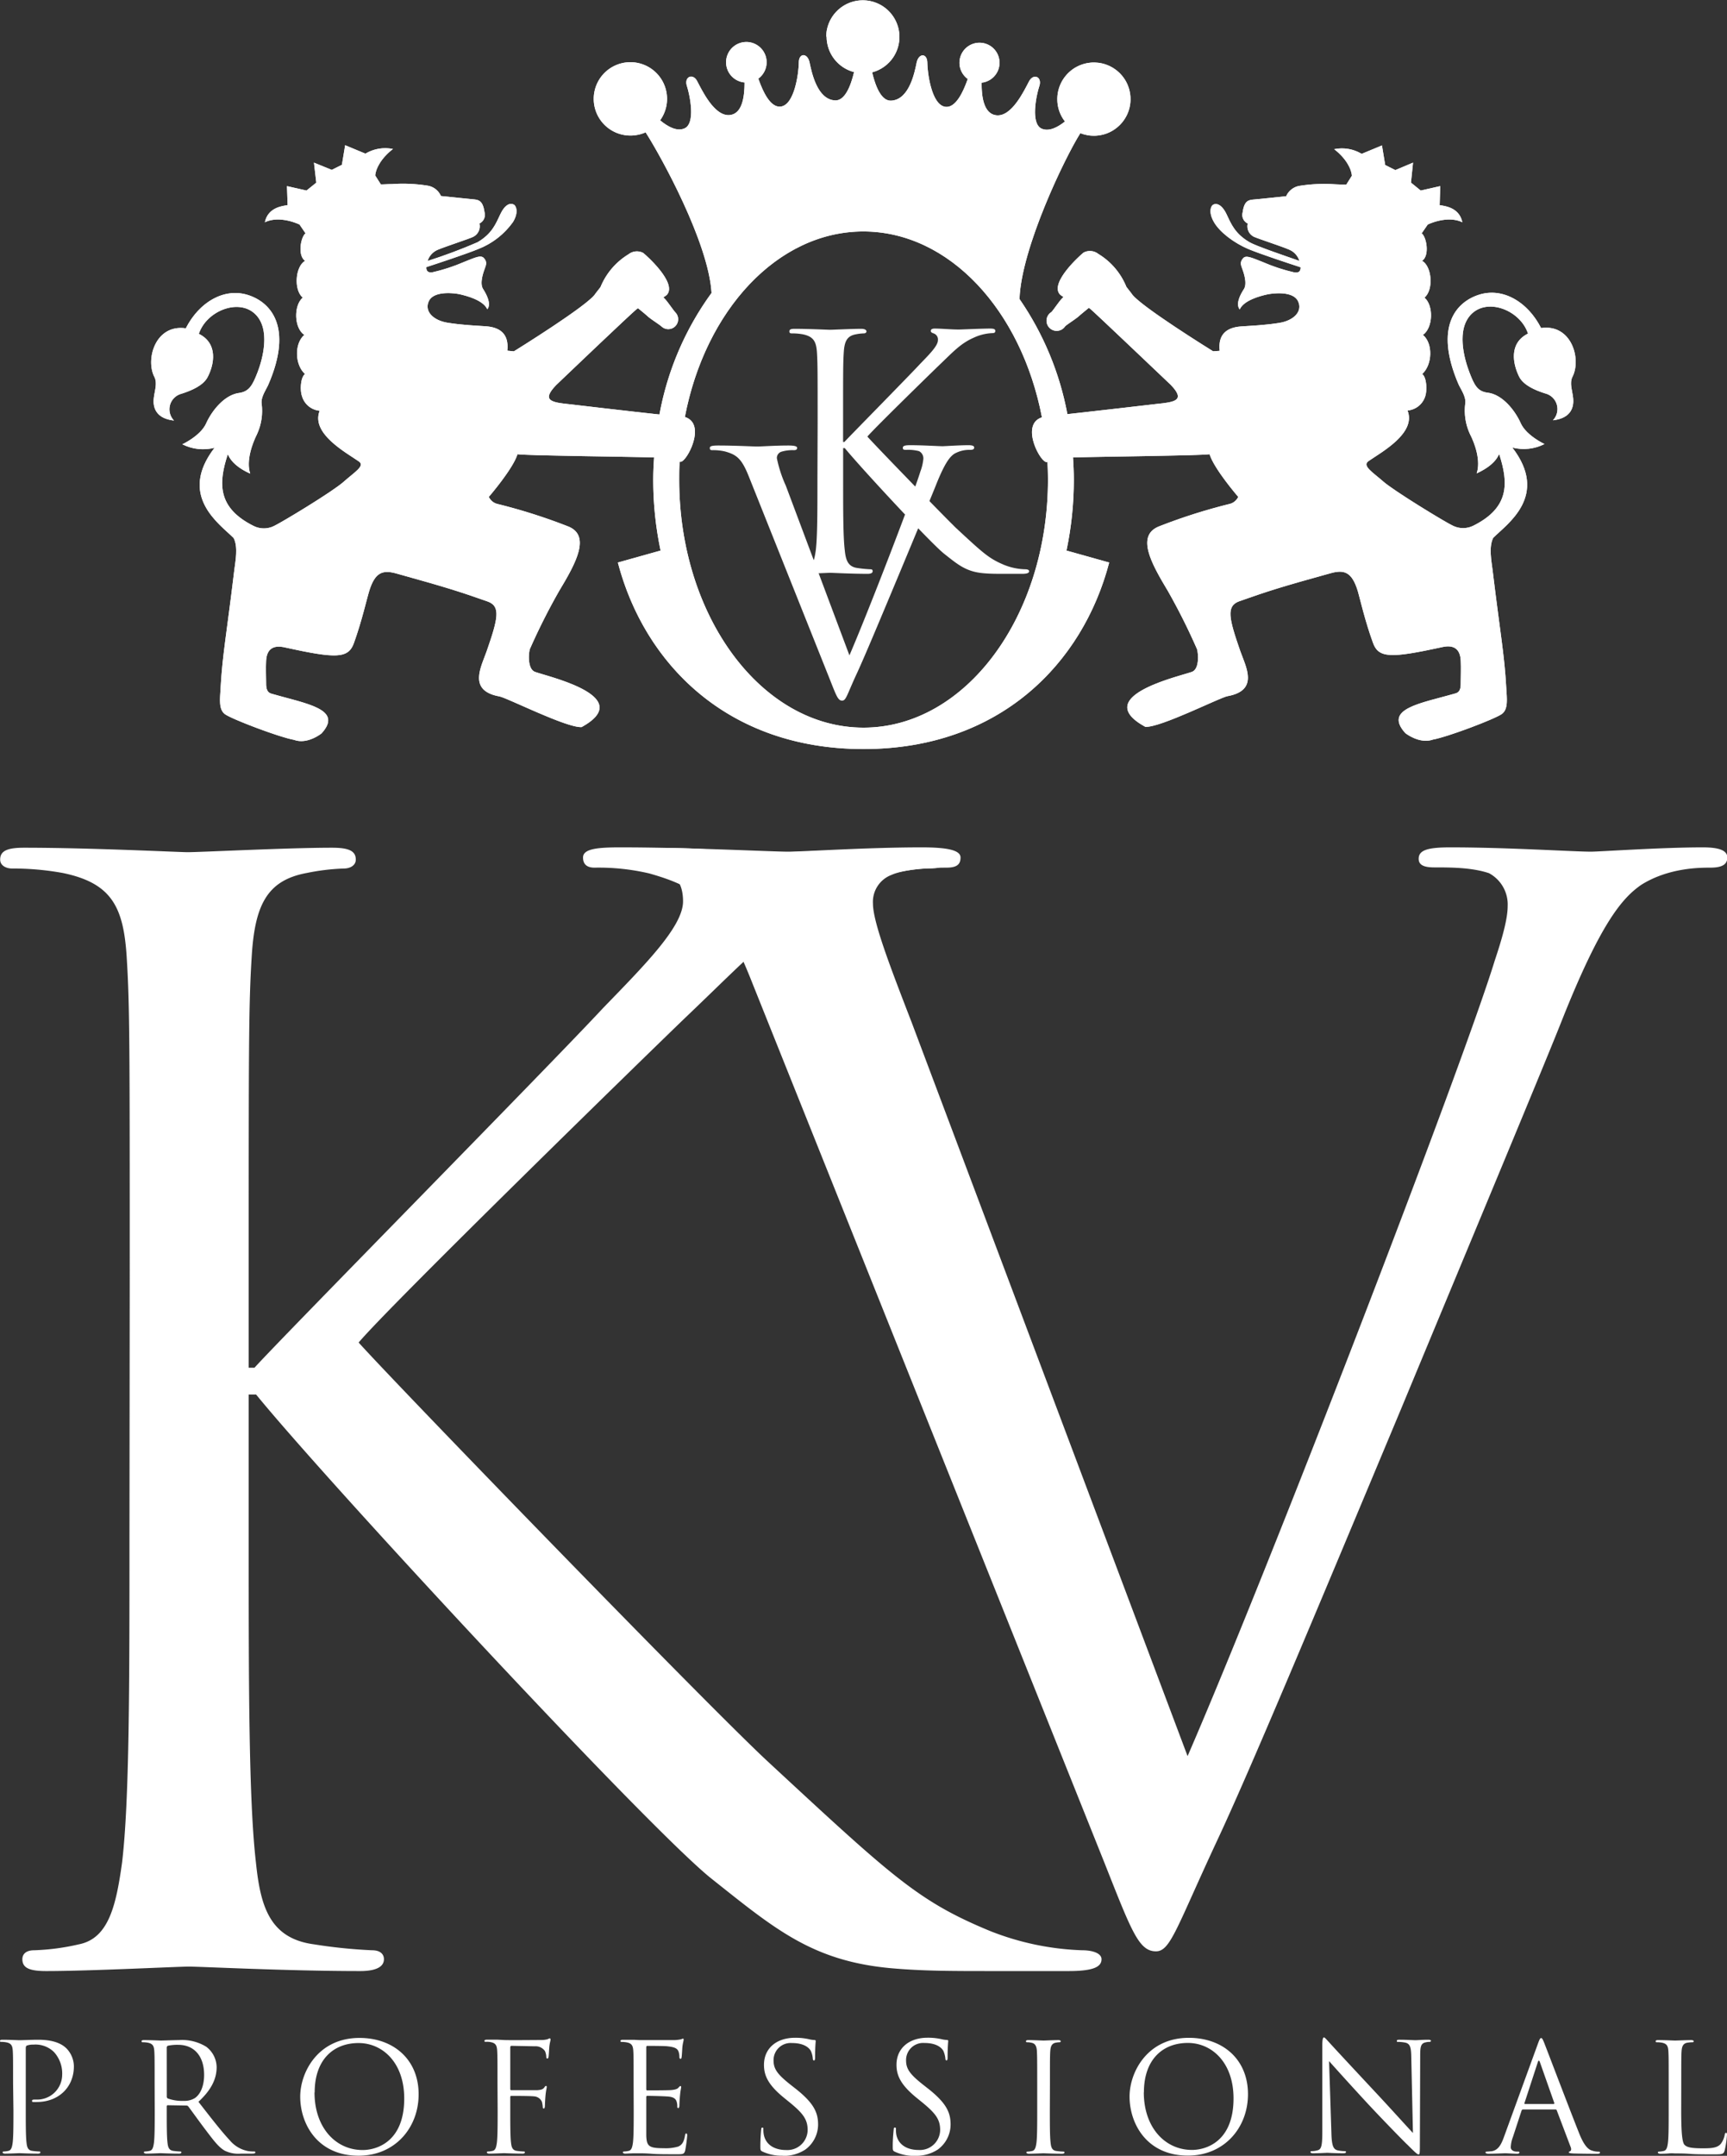
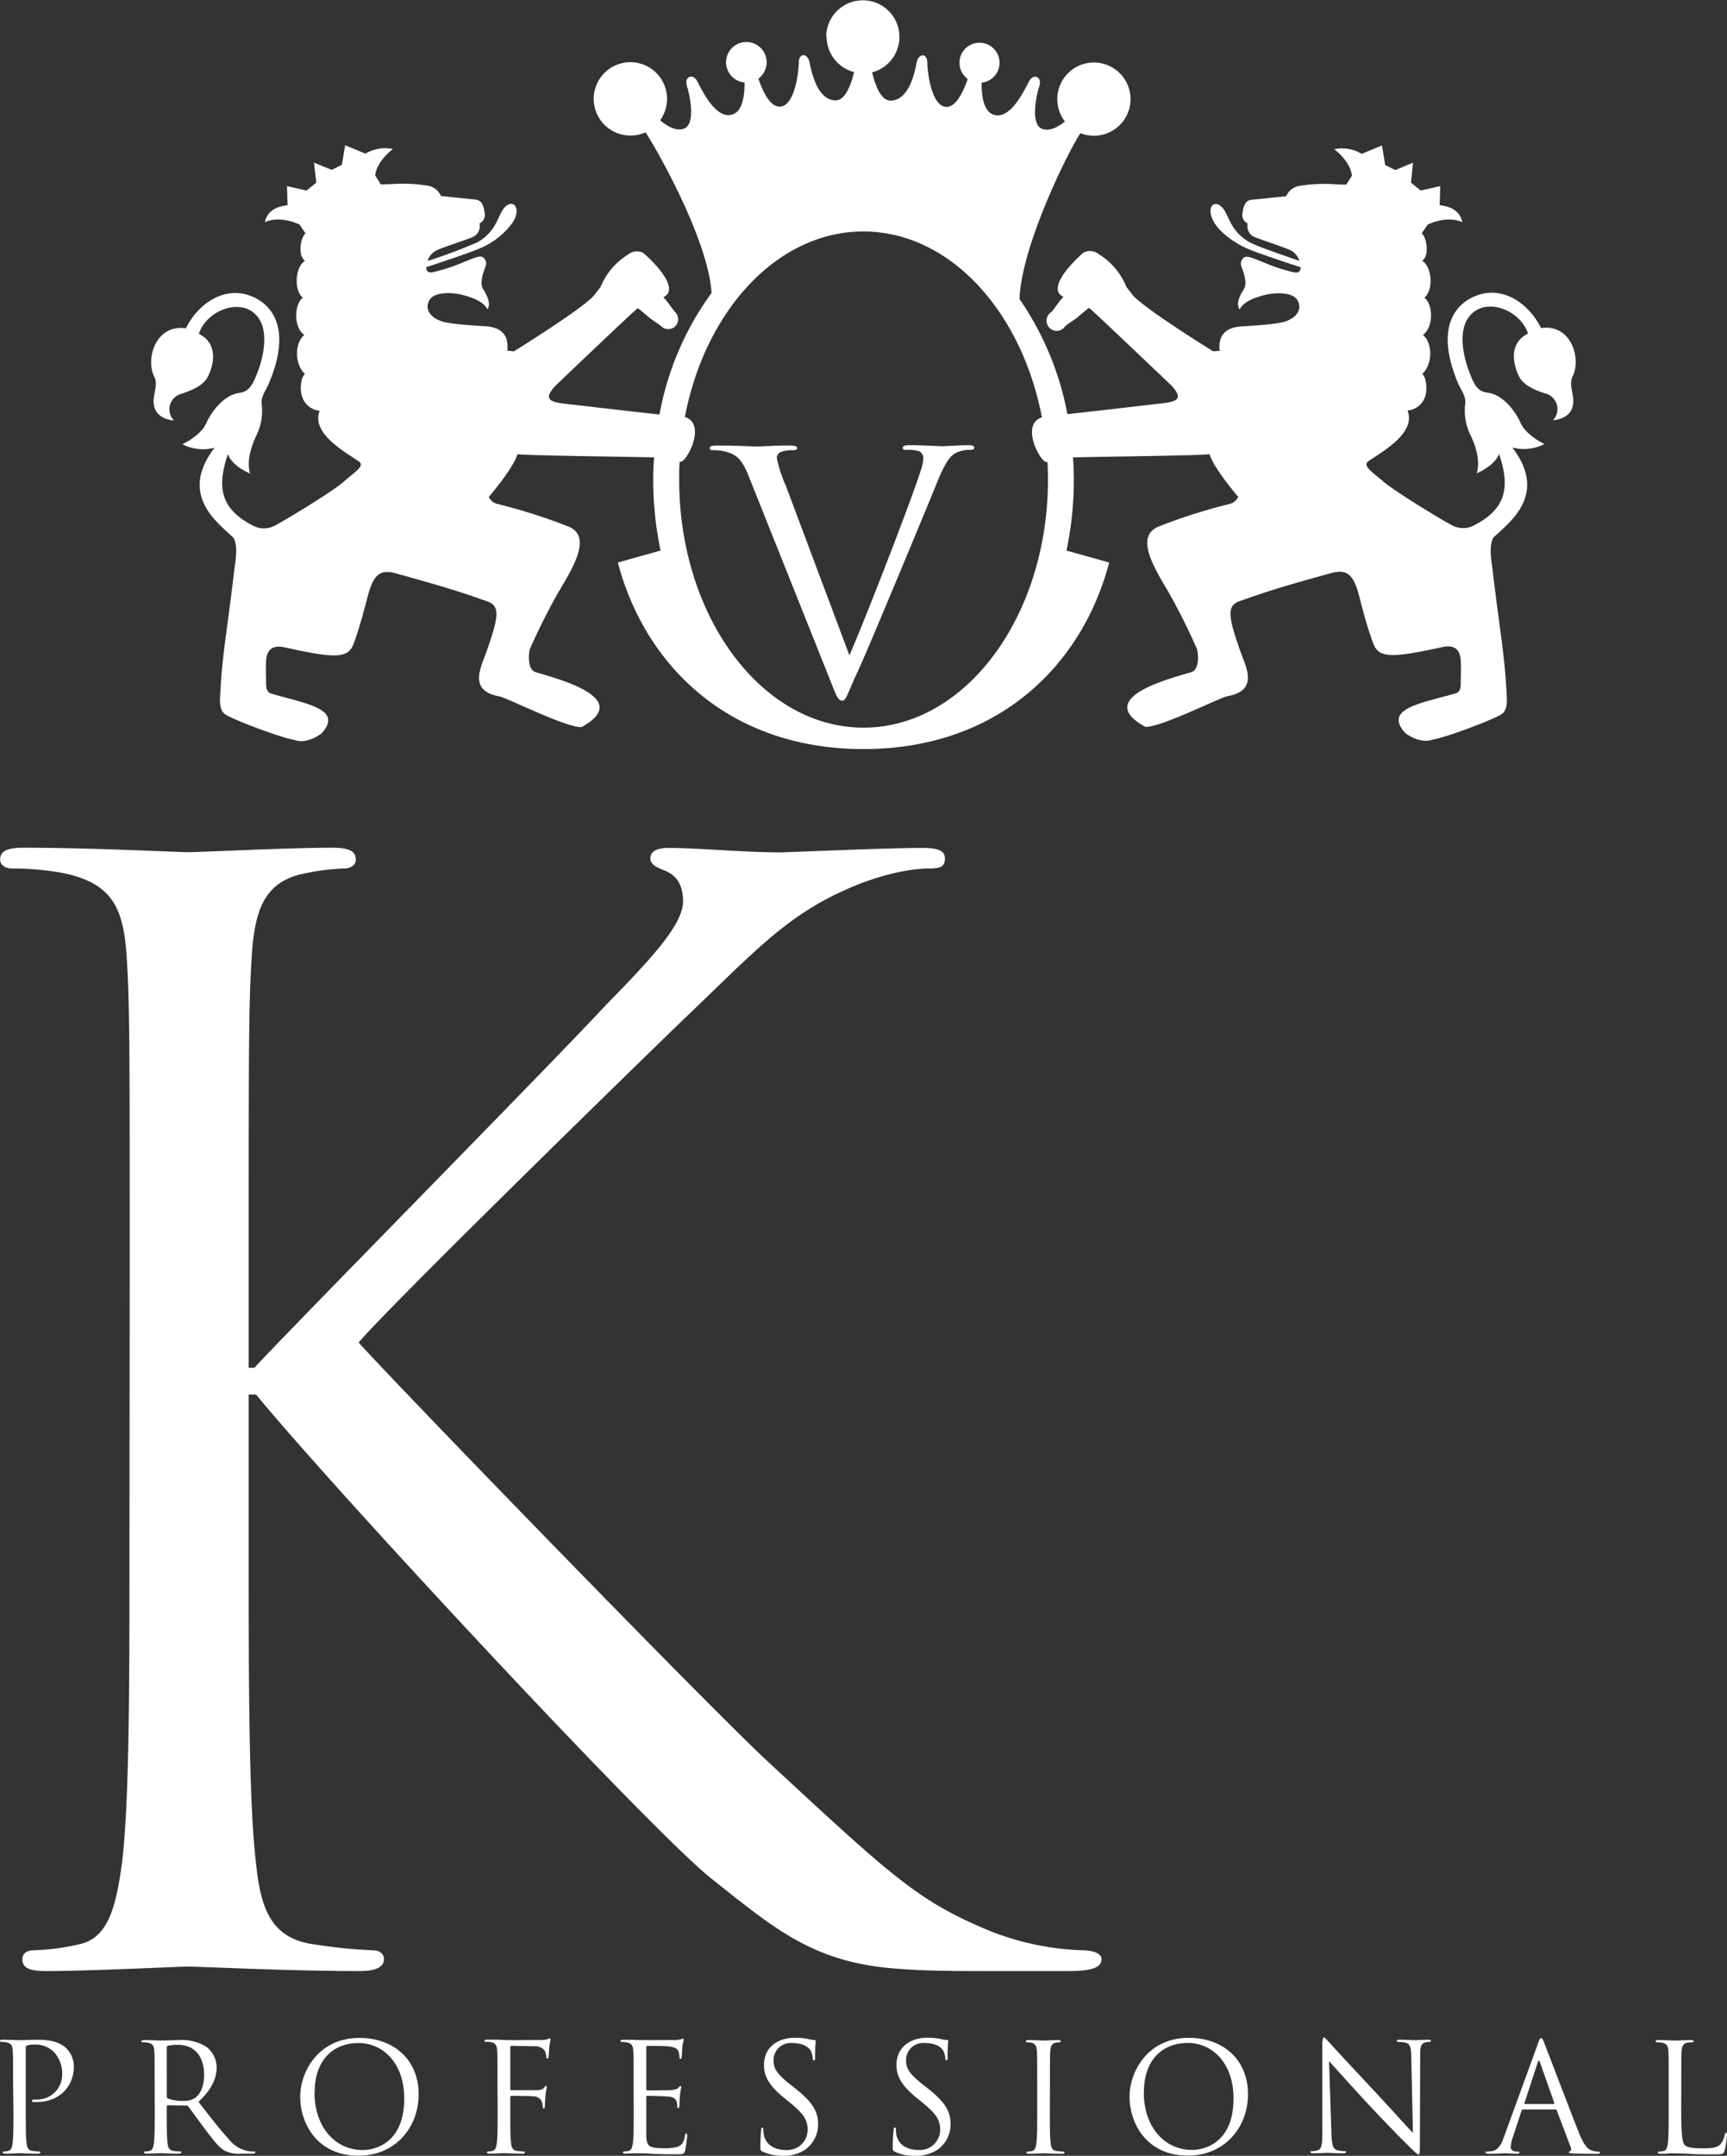
<svg xmlns="http://www.w3.org/2000/svg" id="Camada_1" data-name="Camada 1" viewBox="0 0 340.55 424.97">
  <rect x="0" y="0" width="340.55" height="424.97" fill="#333333" stroke="none" />
  <defs>
    <style>.cls-1{fill:#fff;}.cls-2{clip-path:url(#clip-path);}</style>
    <clipPath id="clip-path" transform="translate(-4.96 -7.94)">
-       <path class="cls-1" d="M140,90.21c4-21.07,18.27-36.64,35.2-36.64s31.17,15.57,35.22,36.64c-4.43,1.42-.13,9.25,1,8.8l.09-.05c.06,1.16.1,2.33.1,3.51,0,27-16.28,48.91-36.37,48.91s-36.35-21.9-36.35-48.91c0-1.18,0-2.34.1-3.5l.09,0,.1,0c1.22,0,5.16-7.44.86-8.82m27.92-75a7.23,7.23,0,0,0,5.41,7c-.68,2.89-1.86,5.7-3.77,5.58-3.52-.2-4.59-5.56-5-7.48s-2.11-1.9-2.12,0-.8,8.4-3.59,8.7c-2,.22-3.46-2.84-4.39-5.51a4,4,0,1,0-2.72.76c0,2.88-.47,6.1-2.84,6.41-3.11.41-5.6-5-6.53-6.72-.83-1.56-2.59-.83-2,1s1.77,7.45-.52,8.38c-1.46.6-3.18-.31-4.76-1.61a7.23,7.23,0,1,0-5.86,3,7.34,7.34,0,0,0,3-.63c3,4.66,12.42,21.74,13,31.66A58.52,58.52,0,0,0,135,89.65c-6-.64-17.51-2-17.51-2-3.74-.38-5.86-.68-2.86-3.8.85-.83,15-14.31,15.91-15l.24-.15c.89.73,1.66,1.36,1.86,1.56.61.58,2.39,1.67,2.8,2.07a1.95,1.95,0,0,0,2.71-2.8c-.4-.39-1.54-2.14-2.14-2.73l-.25-.26a2.85,2.85,0,0,0,.71-.49c2.07-2.34-4.14-7.85-4.69-8.26a2.67,2.67,0,0,0-2.89.28,13.57,13.57,0,0,0-5.52,6.47l-1,1.28c-1.24,2.2-16.08,11.38-16.08,11.38L105,77.07c.37-3.4-1.56-4.62-4.23-4.81-1.83-.13-4.68-.24-7.54-.7s-4.68-2.29-3.68-4.31,5-1.56,6.17-1.28,4.5,1.1,5.33,2.94c.83-1-.09-2.85-.83-4s.1-3.4.37-4.13.41-1.25-.18-1.93-1.51-.25-4,.75a35.55,35.55,0,0,1-6.1,2c-.9.17-1.32-.21-1.29-1,2.39-.78,8.07-2.66,10.3-3.59a15.15,15.15,0,0,0,6.81-5.32c1.19-2,.56-3.21.15-3.42-.68-.37-1.72-.07-2.64,1.86S102,54,99.13,55.69a104.66,104.66,0,0,1-9.85,3.69,3.55,3.55,0,0,1,2-2.2c1.48-.63,6.32-2.2,7-2.56A2.31,2.31,0,0,0,99.5,52a1.89,1.89,0,0,0,1-2.24c-.34-2.38-1.23-2.44-2.33-2.54s-6.26-.64-6.26-.64a3.47,3.47,0,0,0-2.75-2.06,31,31,0,0,0-6.9-.29c-1,0-1.79.09-2.2.06l-1.11-1.75c.09-1.29,1.11-3.39,3.5-5.23a7.62,7.62,0,0,0-5.43.92l-4-1.66-.64,3.86-2,1L66.87,40l.46,3.95L65.4,45.5l-3.85-.87.12,3.75c-1.11.18-3.87.48-4.48,3.37,3-1.44,6.83.45,6.83.45l1.19,1.74c-.91.65-1.65,4.32-.09,5.42-1.93,1.1-2.29,5.72-.46,7.25-1.83,1.56-1.72,6,.31,7.35-2,1.7-1.88,5.9.13,7.7-.92.73-1,3.33-.58,4.41A4,4,0,0,0,68,88.91c-1.79,4.48,5.17,8.21,7.73,10,1.24.87-.74,2-3,4s-12.22,8-13.74,8.72a4.51,4.51,0,0,1-4,0c-7.17-3.58-7-8.4-5.1-14.18.55,1.51,2.21,2.89,4.41,3.85-.83-2.47.37-5.82,1.33-7.75a11,11,0,0,0,.92-6.06c-.17-1.37,1-2.89,1.38-3.86,4.86-11.32.37-16.19-4.18-17.57s-9.45,1.33-12.15,6.6c-6-.86-8,6.12-6.19,9.6.64,1.27,0,2.8-.14,4.31s.28,3.86,4,4.27a3.17,3.17,0,0,1,1.47-5.28c2.12-.67,4.31-1.67,5.15-3.26,1.33-2.52,2.1-6.66-1.72-8.55,1.47-4.46,7.7-7,11-4s1.52,9.17.55,11.65-1.62,3.7-3.58,4c-2.94.37-5.42,3.53-6.53,6s-4.69,4.12-4.69,4.12a9.06,9.06,0,0,0,6.35.69c-7.31,9.5,1,15,3.77,17.8.92,1.84.33,4.55.09,6.56-1.47,12.26-2.3,16.39-2.67,23-.12,2.17-.41,4.17.83,5.13s10.77,4.58,13.64,5.08c2.64,1,5.44-1.27,5.44-1.27,4.36-4.82-3-5.82-9.93-7.84-.8-.24-1-1-1-1.93s-.08-3.12,0-4.59c.19-3.4,2.95-2.75,3.77-2.57,10,2.2,12.41,2.2,13.52-.83,1.56-4.3,2.57-8.8,3-10.18,1.15-3.85,2.71-4.32,5.35-3.59,9.91,2.76,12.26,3.5,18,5.52,2.64.93,2.11,3.3-.14,9.77-1.1,3.17-3.77,7.81,2.49,8.95,1.51.27,13.28,6.24,16.22,6.05C131,145,111.51,141,110.27,140.3s-1.11-3.44-.83-4.4a124.14,124.14,0,0,1,5.78-11.47c3.32-5.51,6.35-11,1.66-12.76a111.09,111.09,0,0,0-13.88-4.4,2.51,2.51,0,0,1-1.65-1.38s4.79-5.54,5.65-8.41c2,.26,19,.45,26.94.62-.1,1.45-.17,2.9-.17,4.37a67.47,67.47,0,0,0,1.45,14l-8.42,2.36c5.19,19.86,21.54,36.77,48.43,36.77s43.26-16.91,48.45-36.77l-8.42-2.36a67.47,67.47,0,0,0,1.45-14c0-1.47-.07-2.92-.16-4.37,8-.17,24.9-.36,26.93-.62.86,2.87,5.65,8.41,5.65,8.41a2.54,2.54,0,0,1-1.66,1.38,110.64,110.64,0,0,0-13.87,4.4c-4.69,1.79-1.66,7.25,1.65,12.76A124.14,124.14,0,0,1,241,135.9c.29,1,.43,3.71-.82,4.4s-20.77,4.69-9.37,10.92c2.94.19,14.7-5.78,16.22-6.05,6.26-1.14,3.59-5.78,2.48-8.95-2.25-6.47-2.78-8.84-.13-9.77,5.69-2,8-2.76,18-5.52,2.64-.73,4.19-.26,5.34,3.59.41,1.38,1.42,5.88,3,10.18,1.1,3,3.53,3,13.51.83.82-.18,3.58-.83,3.77,2.57.08,1.47,0,3.63,0,4.59s-.17,1.69-1,1.93c-6.94,2-14.29,3-9.92,7.84,0,0,2.79,2.22,5.44,1.27,2.86-.5,12.4-4.11,13.64-5.08s.94-3,.82-5.13c-.37-6.61-1.19-10.74-2.67-23-.24-2-.82-4.72.1-6.56,2.75-2.75,11.07-8.3,3.76-17.8a9,9,0,0,0,6.35-.69s-3.58-1.65-4.69-4.12-3.58-5.65-6.52-6c-2-.25-2.62-1.47-3.59-4s-2.76-8.62.55-11.65,9.53-.49,11,4c-3.81,1.89-3,6-1.72,8.55.84,1.59,3,2.59,5.15,3.26a3.17,3.17,0,0,1,1.48,5.28c3.72-.41,4.13-2.75,4-4.27s-.78-3-.14-4.31c1.79-3.48-.18-10.46-6.19-9.6-2.69-5.27-7.59-8-12.15-6.6s-9,6.25-4.18,17.57c.42,1,1.56,2.49,1.38,3.86a11,11,0,0,0,.92,6.06c1,1.93,2.16,5.28,1.33,7.75,2.21-1,3.87-2.34,4.42-3.85,1.88,5.78,2.07,10.6-5.1,14.18a4.53,4.53,0,0,1-4,0c-1.51-.69-11.6-6.85-13.74-8.72s-4.18-3.08-2.94-4c2.56-1.79,9.51-5.52,7.72-10A4,4,0,0,0,286,86.07c.38-1.08.33-3.68-.59-4.41,2-1.8,2.17-6,.14-7.7,2-1.4,2.14-5.79.3-7.35,1.84-1.53,1.48-6.15-.46-7.25,1.56-1.1.83-4.77-.09-5.42l1.2-1.74s3.81-1.89,6.82-.45c-.6-2.89-3.37-3.19-4.47-3.37l.11-3.75-3.85.87-1.92-1.56L283.6,40l-3.49,1.47-2-1-.64-3.86-4,1.66a7.58,7.58,0,0,0-5.42-.92c2.39,1.84,3.4,3.94,3.49,5.23l-1.1,1.75c-.41,0-1.2,0-2.21-.06a31,31,0,0,0-6.9.29,3.5,3.5,0,0,0-2.75,2.06s-5.14.55-6.25.64-2,.16-2.33,2.54A1.87,1.87,0,0,0,251,52a2.3,2.3,0,0,0,1.19,2.6c.74.36,5.58,1.93,7,2.56a3.53,3.53,0,0,1,2,2.21c-2.86-1-8.58-2.94-9.87-3.7-2.85-1.69-3.58-3.58-4.5-5.51s-2-2.23-2.64-1.86c-.41.21-1,1.4.16,3.42s4,4.13,6.8,5.32c2.23.93,7.91,2.81,10.3,3.59,0,.79-.39,1.17-1.29,1a35,35,0,0,1-6.09-2c-2.52-1-3.43-1.42-4-.75s-.46,1.19-.18,1.93,1.1,3,.36,4.13-1.65,2.93-.82,4c.82-1.84,4.14-2.67,5.33-2.94s5.14-.74,6.15,1.28-.82,3.85-3.67,4.31-5.7.57-7.54.7c-2.66.19-4.6,1.41-4.22,4.81l-1.29.09S229.32,68,228.08,65.78l-1-1.28A13.53,13.53,0,0,0,221.55,58a2.69,2.69,0,0,0-2.9-.28c-.55.41-6.76,5.92-4.69,8.26a3.06,3.06,0,0,0,.71.49l-.25.26c-.6.59-1.74,2.34-2.14,2.73a2,2,0,1,0,2.72,2.8c.41-.4,2.19-1.49,2.79-2.07.2-.2,1-.83,1.87-1.56l.24.15c.92.74,15.06,14.22,15.9,15,3,3.12.87,3.42-2.85,3.8,0,0-11.54,1.35-17.51,2A59.09,59.09,0,0,0,206,66.89c.32-10,9-28,12-32.7a7.22,7.22,0,1,0-4.55-6.7,7.1,7.1,0,0,0,1.51,4.4c-1.52,1.2-3.15,2-4.55,1.43-2.27-.93-1.13-6.52-.51-8.38s-1.14-2.59-2-1c-.93,1.72-3.42,7.13-6.52,6.72-2.38-.31-2.89-3.53-2.85-6.42a3.95,3.95,0,1,0-2.74-.73c-.92,2.66-2.41,5.71-4.37,5.49-2.79-.3-3.58-6.78-3.6-8.7s-1.71-1.93-2.11,0-1.45,7.28-5,7.48c-1.91.12-3.09-2.69-3.77-5.58a7.22,7.22,0,1,0-9.06-7" />
-     </clipPath>
+       </clipPath>
  </defs>
  <path class="cls-1" d="M140,90.21c4-21.07,18.27-36.64,35.2-36.64s31.17,15.57,35.22,36.64c-4.43,1.42-.13,9.25,1,8.8l.09-.05c.06,1.16.1,2.33.1,3.51,0,27-16.28,48.91-36.37,48.91s-36.35-21.9-36.35-48.91c0-1.18,0-2.34.1-3.5l.09,0,.1,0c1.22,0,5.16-7.44.86-8.82m27.92-75a7.23,7.23,0,0,0,5.41,7c-.68,2.89-1.86,5.7-3.77,5.58-3.52-.2-4.59-5.56-5-7.48s-2.11-1.9-2.12,0-.8,8.4-3.59,8.7c-2,.22-3.46-2.84-4.39-5.51a4,4,0,1,0-2.72.76c0,2.88-.47,6.1-2.84,6.41-3.11.41-5.6-5-6.53-6.72-.83-1.56-2.59-.83-2,1s1.77,7.45-.52,8.38c-1.46.6-3.18-.31-4.76-1.61a7.23,7.23,0,1,0-5.86,3,7.34,7.34,0,0,0,3-.63c3,4.66,12.42,21.74,13,31.66A58.52,58.52,0,0,0,135,89.65c-6-.64-17.51-2-17.51-2-3.74-.38-5.86-.68-2.86-3.8.85-.83,15-14.31,15.91-15l.24-.15c.89.73,1.66,1.36,1.86,1.56.61.58,2.39,1.67,2.8,2.07a1.95,1.95,0,0,0,2.71-2.8c-.4-.39-1.54-2.14-2.14-2.73l-.25-.26a2.85,2.85,0,0,0,.71-.49c2.07-2.34-4.14-7.85-4.69-8.26a2.67,2.67,0,0,0-2.89.28,13.57,13.57,0,0,0-5.52,6.47l-1,1.28c-1.24,2.2-16.08,11.38-16.08,11.38L105,77.07c.37-3.4-1.56-4.62-4.23-4.81-1.83-.13-4.68-.24-7.54-.7s-4.68-2.29-3.68-4.31,5-1.56,6.17-1.28,4.5,1.1,5.33,2.94c.83-1-.09-2.85-.83-4s.1-3.4.37-4.13.41-1.25-.18-1.93-1.51-.25-4,.75a35.55,35.55,0,0,1-6.1,2c-.9.17-1.32-.21-1.29-1,2.39-.78,8.07-2.66,10.3-3.59a15.15,15.15,0,0,0,6.81-5.32c1.19-2,.56-3.21.15-3.42-.68-.37-1.72-.07-2.64,1.86S102,54,99.13,55.69a104.66,104.66,0,0,1-9.85,3.69,3.55,3.55,0,0,1,2-2.2c1.48-.63,6.32-2.2,7-2.56A2.31,2.31,0,0,0,99.5,52a1.89,1.89,0,0,0,1-2.24c-.34-2.38-1.23-2.44-2.33-2.54s-6.26-.64-6.26-.64a3.47,3.47,0,0,0-2.75-2.06,31,31,0,0,0-6.9-.29c-1,0-1.79.09-2.2.06l-1.11-1.75c.09-1.29,1.11-3.39,3.5-5.23a7.62,7.62,0,0,0-5.43.92l-4-1.66-.64,3.86-2,1L66.87,40l.46,3.95L65.4,45.5l-3.85-.87.12,3.75c-1.11.18-3.87.48-4.48,3.37,3-1.44,6.83.45,6.83.45l1.19,1.74c-.91.65-1.65,4.32-.09,5.42-1.93,1.1-2.29,5.72-.46,7.25-1.83,1.56-1.72,6,.31,7.35-2,1.7-1.88,5.9.13,7.7-.92.73-1,3.33-.58,4.41A4,4,0,0,0,68,88.91c-1.79,4.48,5.17,8.21,7.73,10,1.24.87-.74,2-3,4s-12.22,8-13.74,8.72a4.51,4.51,0,0,1-4,0c-7.17-3.58-7-8.4-5.1-14.18.55,1.51,2.21,2.89,4.41,3.85-.83-2.47.37-5.82,1.33-7.75a11,11,0,0,0,.92-6.06c-.17-1.37,1-2.89,1.38-3.86,4.86-11.32.37-16.19-4.18-17.57s-9.45,1.33-12.15,6.6c-6-.86-8,6.12-6.19,9.6.64,1.27,0,2.8-.14,4.31s.28,3.86,4,4.27a3.17,3.17,0,0,1,1.47-5.28c2.12-.67,4.31-1.67,5.15-3.26,1.33-2.52,2.1-6.66-1.72-8.55,1.47-4.46,7.7-7,11-4s1.52,9.17.55,11.65-1.62,3.7-3.58,4c-2.94.37-5.42,3.53-6.53,6s-4.69,4.12-4.69,4.12a9.06,9.06,0,0,0,6.35.69c-7.31,9.5,1,15,3.77,17.8.92,1.84.33,4.55.09,6.56-1.47,12.26-2.3,16.39-2.67,23-.12,2.17-.41,4.17.83,5.13s10.77,4.58,13.64,5.08c2.64,1,5.44-1.27,5.44-1.27,4.36-4.82-3-5.82-9.93-7.84-.8-.24-1-1-1-1.93s-.08-3.12,0-4.59c.19-3.4,2.95-2.75,3.77-2.57,10,2.2,12.41,2.2,13.52-.83,1.56-4.3,2.57-8.8,3-10.18,1.15-3.85,2.71-4.32,5.35-3.59,9.91,2.76,12.26,3.5,18,5.52,2.64.93,2.11,3.3-.14,9.77-1.1,3.17-3.77,7.81,2.49,8.95,1.51.27,13.28,6.24,16.22,6.05C131,145,111.51,141,110.27,140.3s-1.11-3.44-.83-4.4a124.14,124.14,0,0,1,5.78-11.47c3.32-5.51,6.35-11,1.66-12.76a111.09,111.09,0,0,0-13.88-4.4,2.51,2.51,0,0,1-1.65-1.38s4.79-5.54,5.65-8.41c2,.26,19,.45,26.94.62-.1,1.45-.17,2.9-.17,4.37a67.47,67.47,0,0,0,1.45,14l-8.42,2.36c5.19,19.86,21.54,36.77,48.43,36.77s43.26-16.91,48.45-36.77l-8.42-2.36a67.47,67.47,0,0,0,1.45-14c0-1.47-.07-2.92-.16-4.37,8-.17,24.9-.36,26.93-.62.86,2.87,5.65,8.41,5.65,8.41a2.54,2.54,0,0,1-1.66,1.38,110.64,110.64,0,0,0-13.87,4.4c-4.69,1.79-1.66,7.25,1.65,12.76A124.14,124.14,0,0,1,241,135.9c.29,1,.43,3.71-.82,4.4s-20.77,4.69-9.37,10.92c2.94.19,14.7-5.78,16.22-6.05,6.26-1.14,3.59-5.78,2.48-8.95-2.25-6.47-2.78-8.84-.13-9.77,5.69-2,8-2.76,18-5.52,2.64-.73,4.19-.26,5.34,3.59.41,1.38,1.42,5.88,3,10.18,1.1,3,3.53,3,13.51.83.82-.18,3.58-.83,3.77,2.57.08,1.47,0,3.63,0,4.59s-.17,1.69-1,1.93c-6.94,2-14.29,3-9.92,7.84,0,0,2.79,2.22,5.44,1.27,2.86-.5,12.4-4.11,13.64-5.08s.94-3,.82-5.13c-.37-6.61-1.19-10.74-2.67-23-.24-2-.82-4.72.1-6.56,2.75-2.75,11.07-8.3,3.76-17.8a9,9,0,0,0,6.35-.69s-3.58-1.65-4.69-4.12-3.58-5.65-6.52-6c-2-.25-2.62-1.47-3.59-4s-2.76-8.62.55-11.65,9.53-.49,11,4c-3.81,1.89-3,6-1.72,8.55.84,1.59,3,2.59,5.15,3.26a3.17,3.17,0,0,1,1.48,5.28c3.72-.41,4.13-2.75,4-4.27s-.78-3-.14-4.31c1.79-3.48-.18-10.46-6.19-9.6-2.69-5.27-7.59-8-12.15-6.6s-9,6.25-4.18,17.57c.42,1,1.56,2.49,1.38,3.86a11,11,0,0,0,.92,6.06c1,1.93,2.16,5.28,1.33,7.75,2.21-1,3.87-2.34,4.42-3.85,1.88,5.78,2.07,10.6-5.1,14.18a4.53,4.53,0,0,1-4,0c-1.51-.69-11.6-6.85-13.74-8.72s-4.18-3.08-2.94-4c2.56-1.79,9.51-5.52,7.72-10A4,4,0,0,0,286,86.07c.38-1.08.33-3.68-.59-4.41,2-1.8,2.17-6,.14-7.7,2-1.4,2.14-5.79.3-7.35,1.84-1.53,1.48-6.15-.46-7.25,1.56-1.1.83-4.77-.09-5.42l1.2-1.74s3.81-1.89,6.82-.45c-.6-2.89-3.37-3.19-4.47-3.37l.11-3.75-3.85.87-1.92-1.56L283.6,40l-3.49,1.47-2-1-.64-3.86-4,1.66a7.58,7.58,0,0,0-5.42-.92c2.39,1.84,3.4,3.94,3.49,5.23l-1.1,1.75c-.41,0-1.2,0-2.21-.06a31,31,0,0,0-6.9.29,3.5,3.5,0,0,0-2.75,2.06s-5.14.55-6.25.64-2,.16-2.33,2.54A1.87,1.87,0,0,0,251,52a2.3,2.3,0,0,0,1.19,2.6c.74.36,5.58,1.93,7,2.56a3.53,3.53,0,0,1,2,2.21c-2.86-1-8.58-2.94-9.87-3.7-2.85-1.69-3.58-3.58-4.5-5.51s-2-2.23-2.64-1.86c-.41.21-1,1.4.16,3.42s4,4.13,6.8,5.32c2.23.93,7.91,2.81,10.3,3.59,0,.79-.39,1.17-1.29,1a35,35,0,0,1-6.09-2c-2.52-1-3.43-1.42-4-.75s-.46,1.19-.18,1.93,1.1,3,.36,4.13-1.65,2.93-.82,4c.82-1.84,4.14-2.67,5.33-2.94s5.14-.74,6.15,1.28-.82,3.85-3.67,4.31-5.7.57-7.54.7c-2.66.19-4.6,1.41-4.22,4.81l-1.29.09S229.32,68,228.08,65.78l-1-1.28A13.53,13.53,0,0,0,221.55,58a2.69,2.69,0,0,0-2.9-.28c-.55.41-6.76,5.92-4.69,8.26a3.06,3.06,0,0,0,.71.49l-.25.26c-.6.59-1.74,2.34-2.14,2.73a2,2,0,1,0,2.72,2.8c.41-.4,2.19-1.49,2.79-2.07.2-.2,1-.83,1.87-1.56l.24.15c.92.74,15.06,14.22,15.9,15,3,3.12.87,3.42-2.85,3.8,0,0-11.54,1.35-17.51,2A59.09,59.09,0,0,0,206,66.89c.32-10,9-28,12-32.7a7.22,7.22,0,1,0-4.55-6.7,7.1,7.1,0,0,0,1.51,4.4c-1.52,1.2-3.15,2-4.55,1.43-2.27-.93-1.13-6.52-.51-8.38s-1.14-2.59-2-1c-.93,1.72-3.42,7.13-6.52,6.72-2.38-.31-2.89-3.53-2.85-6.42a3.95,3.95,0,1,0-2.74-.73c-.92,2.66-2.41,5.71-4.37,5.49-2.79-.3-3.58-6.78-3.6-8.7s-1.71-1.93-2.11,0-1.45,7.28-5,7.48c-1.91.12-3.09-2.69-3.77-5.58a7.22,7.22,0,1,0-9.06-7" transform="translate(-4.96 -7.94)" />
  <g class="cls-2">
-     <rect class="cls-1" x="28.69" width="283.17" height="147.61" />
-   </g>
-   <path class="cls-1" d="M166.15,102.53c0,6.13,0,11.18-.32,13.86-.26,1.86-.58,3.26-1.86,3.52a10.41,10.41,0,0,1-1.92.25c-.38,0-.51.2-.51.39,0,.38.32.51,1,.51,1.92,0,5.63-.2,6.14-.2s4.22.2,7.36.2c.7,0,1-.2,1-.51s-.13-.39-.51-.39a23.81,23.81,0,0,1-2.5-.25c-1.92-.26-2.3-1.66-2.49-3.52-.32-2.68-.32-7.73-.32-13.86V96.27h.32c3.07,3.77,16.64,18.4,19.51,20.76,2.76,2.18,4.36,3.58,7.75,3.9,1.41.13,2.62.13,4.42.13h3.26c1.09,0,1.41-.2,1.41-.51s-.39-.39-.84-.39a11.87,11.87,0,0,1-4-.83c-3.08-1.28-4.16-2.3-9.54-7.28C191,109.62,177.67,95.89,176,94c1.35-1.6,12.48-12.46,14.08-14,2.88-2.75,4.29-4.35,6.91-5.5a9.59,9.59,0,0,1,3.59-.89c.51,0,.64-.13.64-.45s-.26-.45-1-.45c-1.6,0-5.82.19-6.15.19-1.53,0-3.52-.19-4.8-.19-.44,0-.76.13-.76.45s.25.38.57.51a1.26,1.26,0,0,1,.83,1.34c0,1.09-1.66,2.75-3.45,4.6-2.31,2.49-13.89,14.25-15,15.46h-.25V91.29c0-10,0-11.76.13-13.8.12-2.24.64-3.32,2.36-3.64a9.26,9.26,0,0,1,1.6-.19c.26,0,.52-.13.52-.39s-.32-.51-1-.51c-1.92,0-5.63.19-6.2.19-.39,0-4.16-.19-7-.19-.71,0-1,.13-1,.51s.26.39.51.39a11.79,11.79,0,0,1,2.18.19c2.11.45,2.62,1.47,2.75,3.64s.13,3.83.13,13.8Z" transform="translate(-4.96 -7.94)" />
+     </g>
  <path class="cls-1" d="M159.92,103.69a25.23,25.23,0,0,1-1.77-5.43A1.31,1.31,0,0,1,159,97a7.7,7.7,0,0,1,2.49-.32c.46,0,.65-.13.65-.46s-.58-.46-1.76-.46c-2.49,0-5.44.2-6.09.2s-4.52-.2-7.66-.2c-1,0-1.7.07-1.7.46s.13.46.52.46a10.23,10.23,0,0,1,2.49.26c2.29.65,3.27,1.37,4.71,5l16,40.06c1.24,3.14,1.57,4.05,2.36,4.05s.91-1,2.75-5c1.5-3.2,4.45-10.26,8.44-19.8,3.34-8,6.61-15.88,7.33-17.7,1.77-4.45,2.75-5.56,3.6-6.15a6,6,0,0,1,3.15-.78c.52,0,.78-.13.78-.46s-.39-.46-1.11-.46c-1.9,0-4.71.2-5.11.2-.78,0-3.8-.2-6.41-.2-1.05,0-1.44.13-1.44.53s.32.39.72.39a8.35,8.35,0,0,1,2.49.26,1.61,1.61,0,0,1,.84,1.5,9.49,9.49,0,0,1-.58,2.48c-1.44,4.71-10.22,27.52-14,36.27Z" transform="translate(-4.96 -7.94)" />
  <path class="cls-1" d="M336.49,418.69c0-4.62,0-5.45.06-6.39s.3-1.55,1.16-1.69a6.92,6.92,0,0,1,1-.09c.12,0,.24-.06.24-.18s-.15-.24-.48-.24c-.89,0-3.05.09-3.2.09s-2-.09-3.36-.09c-.32,0-.47.06-.47.24s.12.18.24.18a5.58,5.58,0,0,1,1,.09c1,.2,1.21.68,1.27,1.69s.06,1.77.06,6.39v5.22c0,2.84,0,5.18-.15,6.43-.11.85-.26,1.51-.86,1.62a4.53,4.53,0,0,1-.89.12c-.18,0-.24.09-.24.18s.15.24.48.24,1.1,0,1.69-.06,1.1,0,1.22,0c.86,0,1.78,0,3,.09s2.79.09,4.93.09c1.57,0,1.66-.12,1.87-.8a18.47,18.47,0,0,0,.44-3c0-.32,0-.44-.17-.44s-.24.15-.27.39a4.17,4.17,0,0,1-.77,1.77c-.71.86-2,.89-3.59.89-2.32,0-3.09-.21-3.56-.68s-.66-2.43-.66-6.78Zm-30.83,4c-.08,0-.14-.06-.08-.2l2.61-8c.14-.45.29-.45.44,0l2.82,8c0,.11,0,.2-.12.2Zm-4.15,6.55c-.54,1.48-1.13,2.61-2.49,2.78-.24,0-.66.06-.86.06s-.27.06-.27.18.18.24.56.24c1.4,0,3-.09,3.35-.09s1.61.09,2.32.09c.27,0,.45-.06.45-.24s-.09-.18-.3-.18H304c-.5,0-1.13-.26-1.13-.86a6.18,6.18,0,0,1,.42-2L305,424a.32.32,0,0,1,.3-.23h6.38a.26.26,0,0,1,.26.18l2.76,7.28c.18.48,0,.74-.17.8s-.21.09-.21.21.32.18.89.21c2.05.06,4.21.06,4.66.06s.59-.06.59-.24-.12-.18-.3-.18a3.76,3.76,0,0,1-1.18-.18c-.63-.17-1.49-.65-2.56-3.28-1.81-4.51-6.46-16.74-6.91-17.87-.36-.91-.47-1.06-.65-1.06s-.3.18-.65,1.15Zm-34.47-15c.95,1.07,4.3,4.8,7.73,8.5,3.15,3.38,7.41,7.73,7.74,8,1.57,1.57,1.93,1.89,2.17,1.89s.27-.14.27-2.1l.06-17.36c0-1.77.12-2.43,1.09-2.63a2.64,2.64,0,0,1,.72-.09c.2,0,.32-.09.32-.21s-.2-.21-.53-.21c-1.22,0-2.2.09-2.53.09s-1.75-.09-3.08-.09c-.36,0-.59,0-.59.21s0,.21.23.21a7.74,7.74,0,0,1,1.45.15c.92.23,1.13.89,1.16,2.81l.33,15c-.95-1-4.18-4.59-7.11-7.73-4.57-4.89-9-9.66-9.43-10.16-.3-.3-.81-.95-1-.95s-.33.32-.33,1.48l0,17c0,2.7-.15,3.56-.89,3.76a4.24,4.24,0,0,1-1.22.18c-.14,0-.23.06-.23.18s.17.24.47.24c1.34,0,2.58-.09,2.86-.09s1.45.09,3.13.09c.36,0,.54-.06.54-.24s-.09-.18-.24-.18a6.43,6.43,0,0,1-1.48-.18c-.8-.23-1.09-1-1.15-3.43Zm-36.51,6.16c0-6.48,3.71-9.74,8.67-9.74,4.69,0,9,3.82,9,10.93,0,8.62-5.52,10.16-8.19,10.16-5.34,0-9.5-4.45-9.5-11.35m-2.81.83c0,5.33,3.38,11.64,11.51,11.64,7.15,0,11.84-5.48,11.84-12.11,0-6.9-5-11.11-11.66-11.11-8.2,0-11.69,6.78-11.69,11.58M212,418.69c0-4.62,0-5.45.06-6.39s.29-1.55,1.1-1.69a4.26,4.26,0,0,1,.74-.09c.12,0,.23-.06.23-.18s-.14-.24-.47-.24c-.89,0-2.76.09-2.91.09s-2-.09-3-.09c-.33,0-.48.06-.48.24s.12.18.24.18a3.86,3.86,0,0,1,.92.12c.65.14.95.65,1,1.66s.06,1.77.06,6.39v5.22c0,2.84,0,5.18-.15,6.43-.12.85-.27,1.51-.86,1.62a4.63,4.63,0,0,1-.89.12c-.18,0-.24.09-.24.18s.15.24.47.24c.89,0,2.76-.09,2.91-.09s2,.09,3.65.09c.33,0,.48-.09.48-.24s-.06-.18-.24-.18a12.92,12.92,0,0,1-1.34-.12c-.89-.11-1.06-.77-1.15-1.62-.15-1.25-.15-3.59-.15-6.43Zm-26.59,14.22a7.77,7.77,0,0,0,4.48-1.24,6.13,6.13,0,0,0,2.52-4.92c0-2.37-.83-4.21-4.33-7l-.83-.65c-2.85-2.22-3.62-3.29-3.62-5a3.37,3.37,0,0,1,3.65-3.43c2.73,0,3.53,1.24,3.71,1.57a5.06,5.06,0,0,1,.39,1.48c0,.23.06.38.23.38s.21-.2.21-.68c0-2,.12-3,.12-3.14s-.06-.21-.3-.21a4.92,4.92,0,0,1-1-.15,12,12,0,0,0-2.76-.29c-3.76,0-6.14,2.16-6.14,5.33,0,2,.72,3.85,3.86,6.43l1.34,1.09c2.55,2.11,3.41,3.29,3.41,5.34a4,4,0,0,1-4.25,3.94c-2,0-3.94-.83-4.39-3a5.73,5.73,0,0,1-.08-1.09c0-.24,0-.33-.21-.33s-.21.15-.24.48S181,429.51,181,431c0,.8,0,.91.45,1.12a9,9,0,0,0,4,.8m-26.17,0a7.79,7.79,0,0,0,4.48-1.24,6.13,6.13,0,0,0,2.52-4.92c0-2.37-.83-4.21-4.33-7l-.83-.65c-2.85-2.22-3.62-3.29-3.62-5a3.37,3.37,0,0,1,3.65-3.43c2.73,0,3.53,1.24,3.71,1.57a4.75,4.75,0,0,1,.38,1.48c0,.23.07.38.24.38s.21-.2.21-.68c0-2,.12-3,.12-3.14s-.06-.21-.3-.21a4.92,4.92,0,0,1-1-.15,12,12,0,0,0-2.76-.29c-3.76,0-6.14,2.16-6.14,5.33,0,2,.71,3.85,3.86,6.43l1.34,1.09c2.55,2.11,3.41,3.29,3.41,5.34a4,4,0,0,1-4.25,3.94c-2,0-3.94-.83-4.39-3a5.11,5.11,0,0,1-.09-1.09c0-.24,0-.33-.2-.33s-.21.15-.24.48-.15,1.66-.15,3.14c0,.8,0,.91.45,1.12a9,9,0,0,0,4,.8m-29.43-9c0,2.84,0,5.18-.15,6.43-.12.85-.27,1.51-.86,1.62a4.63,4.63,0,0,1-.89.12c-.18,0-.24.09-.24.18s.15.24.47.24,1.13-.06,1.73-.06,1.12,0,1.18,0c.45,0,1.16,0,2.32.09s2.79.09,5,.09c1.16,0,1.4,0,1.6-.77a28.93,28.93,0,0,0,.39-2.88c0-.2,0-.44-.18-.44s-.21.12-.26.44c-.21,1.22-.57,1.81-1.34,2.14a8.68,8.68,0,0,1-2.85.32c-2.91,0-3.35-.38-3.44-2.43,0-.62,0-4.05,0-5.06V421.3a.19.19,0,0,1,.21-.21c.5,0,3.44.06,4.24.15,1.16.12,1.42.62,1.54,1a3,3,0,0,1,.12,1c0,.14.06.26.21.26s.21-.32.21-.56.06-1.3.12-1.9c.08-1,.23-1.48.23-1.65s-.06-.24-.15-.24-.23.15-.44.38-.68.36-1.4.42-4.33.06-4.71.06c-.15,0-.18-.09-.18-.3v-8.17c0-.21.06-.3.18-.3.32,0,3.56,0,4.06.09,1.6.17,1.9.53,2.11,1a3.17,3.17,0,0,1,.18,1.07c0,.24.06.39.23.39s.18-.18.21-.33c.06-.35.12-1.66.15-2,.09-.82.24-1.18.24-1.39s0-.26-.12-.26-.27.11-.42.14a7.68,7.68,0,0,1-1.27.15c-.68,0-6.59,0-6.8,0l-1.21-.06c-.66,0-1.46,0-2.14,0-.33,0-.48.06-.48.24s.12.18.24.18a5.5,5.5,0,0,1,1,.09c1,.2,1.22.68,1.28,1.69s.06,1.77.06,6.39Zm-26.83,0c0,2.84,0,5.18-.15,6.43-.12.85-.26,1.51-.86,1.62a4.43,4.43,0,0,1-.89.12c-.17,0-.23.09-.23.18s.14.24.47.24c.89,0,2.76-.09,2.91-.09s2,.09,3.65.09c.32,0,.47-.09.47-.24s-.06-.18-.23-.18a12.69,12.69,0,0,1-1.34-.12c-.89-.11-1.07-.77-1.16-1.62-.15-1.25-.15-3.59-.15-6.43v-2.52c0-.21.06-.27.21-.27.51,0,3.74,0,4.48.09a1.81,1.81,0,0,1,1.55,1.07,5.53,5.53,0,0,1,.17,1.06c0,.15.06.27.21.27s.21-.29.21-.56.06-1.39.12-2c.09-1,.24-1.47.24-1.65s0-.24-.15-.24-.21.15-.33.3c-.27.38-.65.47-1.37.53-.41,0-.83,0-1.33,0l-3.8,0c-.18,0-.21-.09-.21-.26v-8.16c0-.23.09-.32.27-.32l4.57.09a2.25,2.25,0,0,1,2,.94,3.05,3.05,0,0,1,.26,1.12c0,.21.07.36.21.36s.21-.18.24-.33c.06-.37.12-1.68.15-2,.09-.82.24-1.18.24-1.39s-.06-.26-.18-.26-.24.11-.42.17a4.51,4.51,0,0,1-1.3.15c-.69,0-6.71.06-7.3,0l-1.22-.06c-.65,0-1.45,0-2.13,0-.33,0-.48.06-.48.24s.12.18.24.18a3.74,3.74,0,0,1,1,.06c1,.2,1.21.68,1.27,1.69s.06,1.77.06,6.39Zm-36.08-3.47c0-6.48,3.71-9.74,8.66-9.74,4.69,0,9,3.82,9,10.93,0,8.62-5.52,10.16-8.2,10.16-5.34,0-9.49-4.45-9.49-11.35m-2.82.83c0,5.33,3.38,11.64,11.51,11.64,7.16,0,11.84-5.48,11.84-12.11,0-6.9-5-11.11-11.66-11.11-8.19,0-11.69,6.78-11.69,11.58m-26.32-9.69a.36.36,0,0,1,.24-.35,8.91,8.91,0,0,1,2-.18c3.17,0,5.13,2.22,5.13,5.93,0,2.25-.77,3.85-1.81,4.56a3.87,3.87,0,0,1-2.23.56,8.31,8.31,0,0,1-3.11-.47.39.39,0,0,1-.21-.36Zm-2.37,12.33c0,2.84,0,5.18-.15,6.43-.12.85-.27,1.51-.86,1.62a4.53,4.53,0,0,1-.89.12c-.18,0-.24.09-.24.18s.15.24.48.24c.89,0,2.76-.09,2.79-.09s2,.09,3.65.09c.32,0,.47-.09.47-.24s-.06-.18-.24-.18a12.53,12.53,0,0,1-1.33-.12c-.89-.11-1.07-.77-1.16-1.62-.15-1.25-.15-3.59-.15-6.43v-.71c0-.15.06-.24.21-.24l3.65.06a.48.48,0,0,1,.39.18c.59.77,2,2.75,3.23,4.38,1.69,2.22,2.73,3.67,4,4.36a6.08,6.08,0,0,0,3.17.56h2.11c.53,0,.71-.06.71-.24s-.12-.18-.27-.18a7.78,7.78,0,0,1-1.15-.08,6.24,6.24,0,0,1-3.63-2.14c-1.72-1.84-3.74-4.47-6.17-7.58,2.67-2.46,3.59-4.65,3.59-6.85a5.14,5.14,0,0,0-2.05-4,9.1,9.1,0,0,0-5.43-1.31c-.91,0-3.17.09-3.5.09-.14,0-2-.09-3.35-.09-.33,0-.47.06-.47.24s.12.18.23.18a5.42,5.42,0,0,1,1,.09c1,.2,1.22.68,1.28,1.69s.06,1.77.06,6.39Zm-27.86,0c0,2.84,0,5.18-.15,6.43-.12.85-.27,1.51-.86,1.62a4.63,4.63,0,0,1-.89.12c-.18,0-.24.09-.24.18s.15.24.47.24c.89,0,2.76-.09,2.85-.09s2,.09,3.65.09c.33,0,.48-.09.48-.24s-.06-.18-.24-.18a12.92,12.92,0,0,1-1.34-.12c-.89-.11-1.06-.77-1.15-1.62-.15-1.25-.15-3.59-.15-6.43V411.73c0-.29.06-.5.24-.56a3.57,3.57,0,0,1,1.27-.18,5.2,5.2,0,0,1,4.07,1.48A6.3,6.3,0,0,1,17.22,417a4.93,4.93,0,0,1-5.14,4.82c-.62,0-.8,0-.8.27s.18.21.33.21a4.29,4.29,0,0,0,.62,0c4.22,0,7.3-2.85,7.3-7.05a5.16,5.16,0,0,0-1.48-3.53c-.47-.44-1.81-1.69-5.52-1.69-1.37,0-3.09.09-3.74.09-.24,0-2-.09-3.35-.09-.33,0-.48.06-.48.24s.12.18.24.18a5.5,5.5,0,0,1,1,.09c1,.2,1.22.68,1.28,1.69s.06,1.77.06,6.39Z" transform="translate(-4.96 -7.94)" />
  <path class="cls-1" d="M30.49,311.54c0,28.12,0,51.27-1.46,63.57-1.18,8.49-2.65,14.94-8.51,16.11a45.22,45.22,0,0,1-8.81,1.17c-1.76,0-2.34.88-2.34,1.76,0,1.76,1.46,2.34,4.69,2.34,8.8,0,25.82-.88,28.16-.88s19.37.88,33.75.88c3.23,0,4.7-.88,4.7-2.34,0-.88-.59-1.76-2.35-1.76a100,100,0,0,1-11.45-1.17c-8.8-1.17-10.56-7.62-11.44-16.11C54,362.81,54,339.66,54,311.54v-28.7h1.46c14.09,17.28,76.29,84.36,89.5,95.2,12.61,10,19.95,16.4,35.5,17.87,6.46.58,12,.58,20.25.58h15c5,0,6.46-.88,6.46-2.34,0-1.17-1.76-1.76-3.82-1.76a54,54,0,0,1-18.19-3.81C186,382.72,181,378,156.37,355.19c-12-11.13-73.06-74.11-80.69-82.6,6.16-7.33,57.22-57.13,64.55-64.16,13.21-12.59,19.67-19.92,31.7-25.19,5.86-2.64,12-4.1,16.43-4.1,2.34,0,2.93-.58,2.93-2s-1.17-2.05-4.4-2.05c-7.34,0-26.7.88-28.17.88-7,0-16.14-.88-22-.88-2.05,0-3.52.59-3.52,2.05,0,1.17,1.18,1.75,2.64,2.34,2.35.88,3.81,2.64,3.81,6.15,0,5-7.62,12.6-15.84,21.1C113.24,218.1,60.12,272,55.14,277.56H54V260c0-45.7,0-53.9.58-63.27.59-10.26,2.94-15.24,10.86-16.7a43.24,43.24,0,0,1,7.34-.88c1.17,0,2.34-.58,2.34-1.76,0-1.75-1.46-2.34-4.69-2.34-8.81,0-25.83.88-28.47.88-1.76,0-19.07-.88-32.27-.88-3.23,0-4.7.59-4.7,2.34,0,1.18,1.18,1.76,2.35,1.76a54.66,54.66,0,0,1,10,.88c9.68,2,12,6.73,12.61,16.7.59,9.37.59,17.57.59,63.27Z" transform="translate(-4.96 -7.94)" />
-   <path class="cls-1" d="M184.74,209.5c-4.25-11-7.64-19.78-7.64-23.45a5.67,5.67,0,0,1,3.68-5.65c2.55-1.13,7.65-1.42,10.76-1.42,2,0,2.83-.56,2.83-2s-2.55-2-7.65-2c-10.75,0-23.49.85-26.32.85-3.4,0-19.53-.85-33.12-.85-4.53,0-7.35.28-7.35,2,0,1.13.56,2,2.26,2A43.76,43.76,0,0,1,133,180.12c9.9,2.82,14.15,5.93,20.37,21.75l69.35,173.21c5.38,13.57,6.8,17.52,10.19,17.52,2.83,0,4-4.52,11.89-21.47,6.51-13.85,19.25-44.37,36.51-85.62,14.44-34.76,28.59-68.66,31.7-76.57,7.65-19.22,11.89-24,15.57-26.56,5.38-3.4,11.6-3.4,13.59-3.4,2.26,0,3.4-.56,3.4-2s-1.7-2-4.82-2c-8.21,0-20.38.85-22.08.85-3.39,0-16.41-.85-27.73-.85-4.53,0-6.23.56-6.23,2.26,0,1.41,1.42,1.69,3.12,1.69,3.11,0,7.35,0,10.75,1.14a7,7,0,0,1,3.68,6.5c0,2.54-1.13,6.49-2.55,10.73-6.23,20.35-44.16,119-60.57,156.82Z" transform="translate(-4.96 -7.94)" />
</svg>